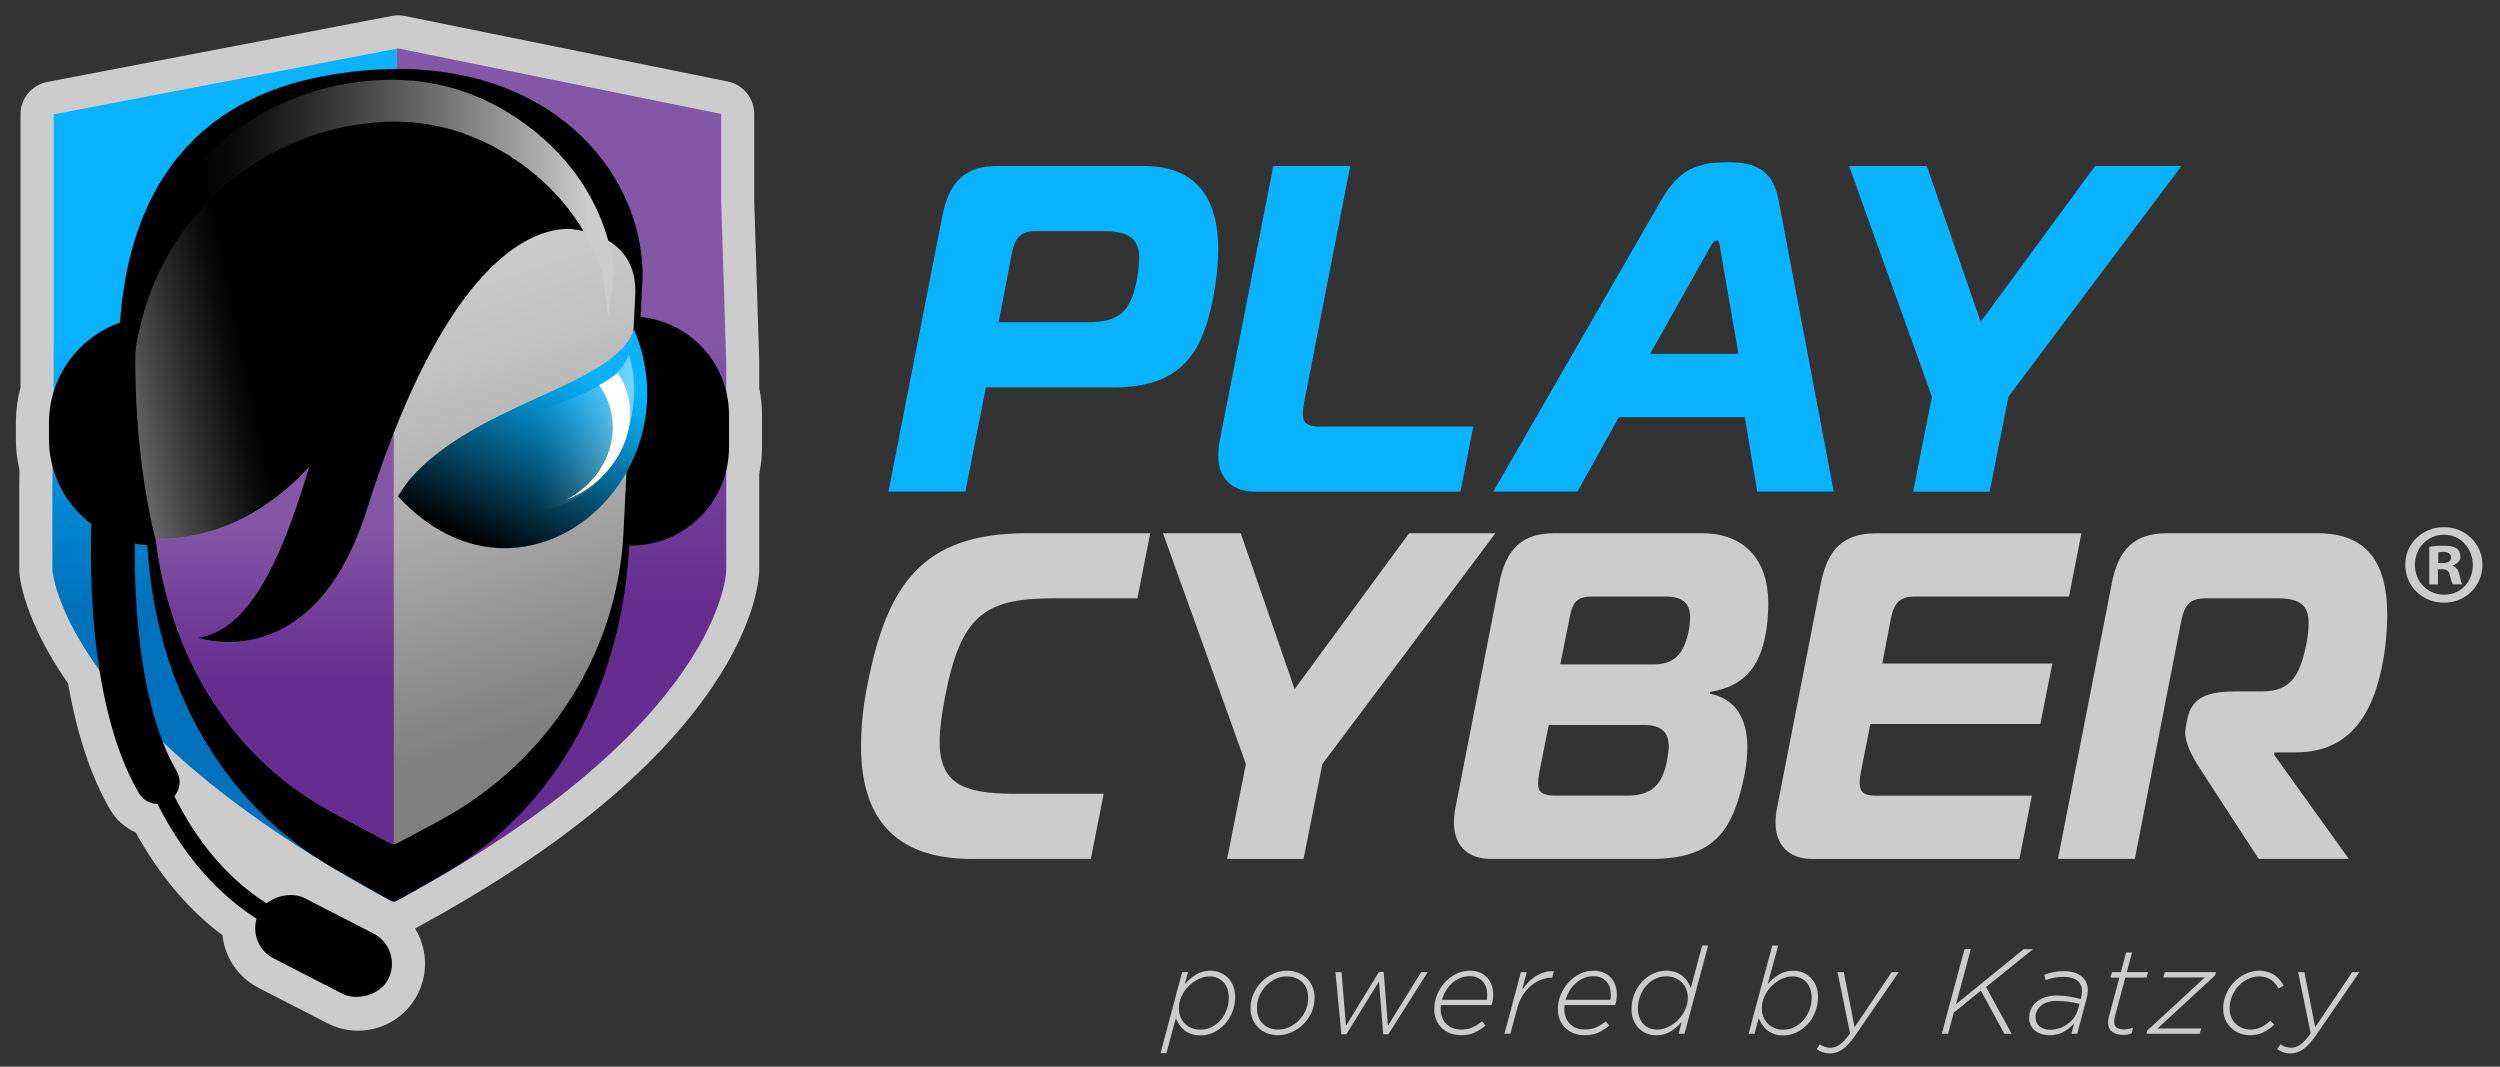
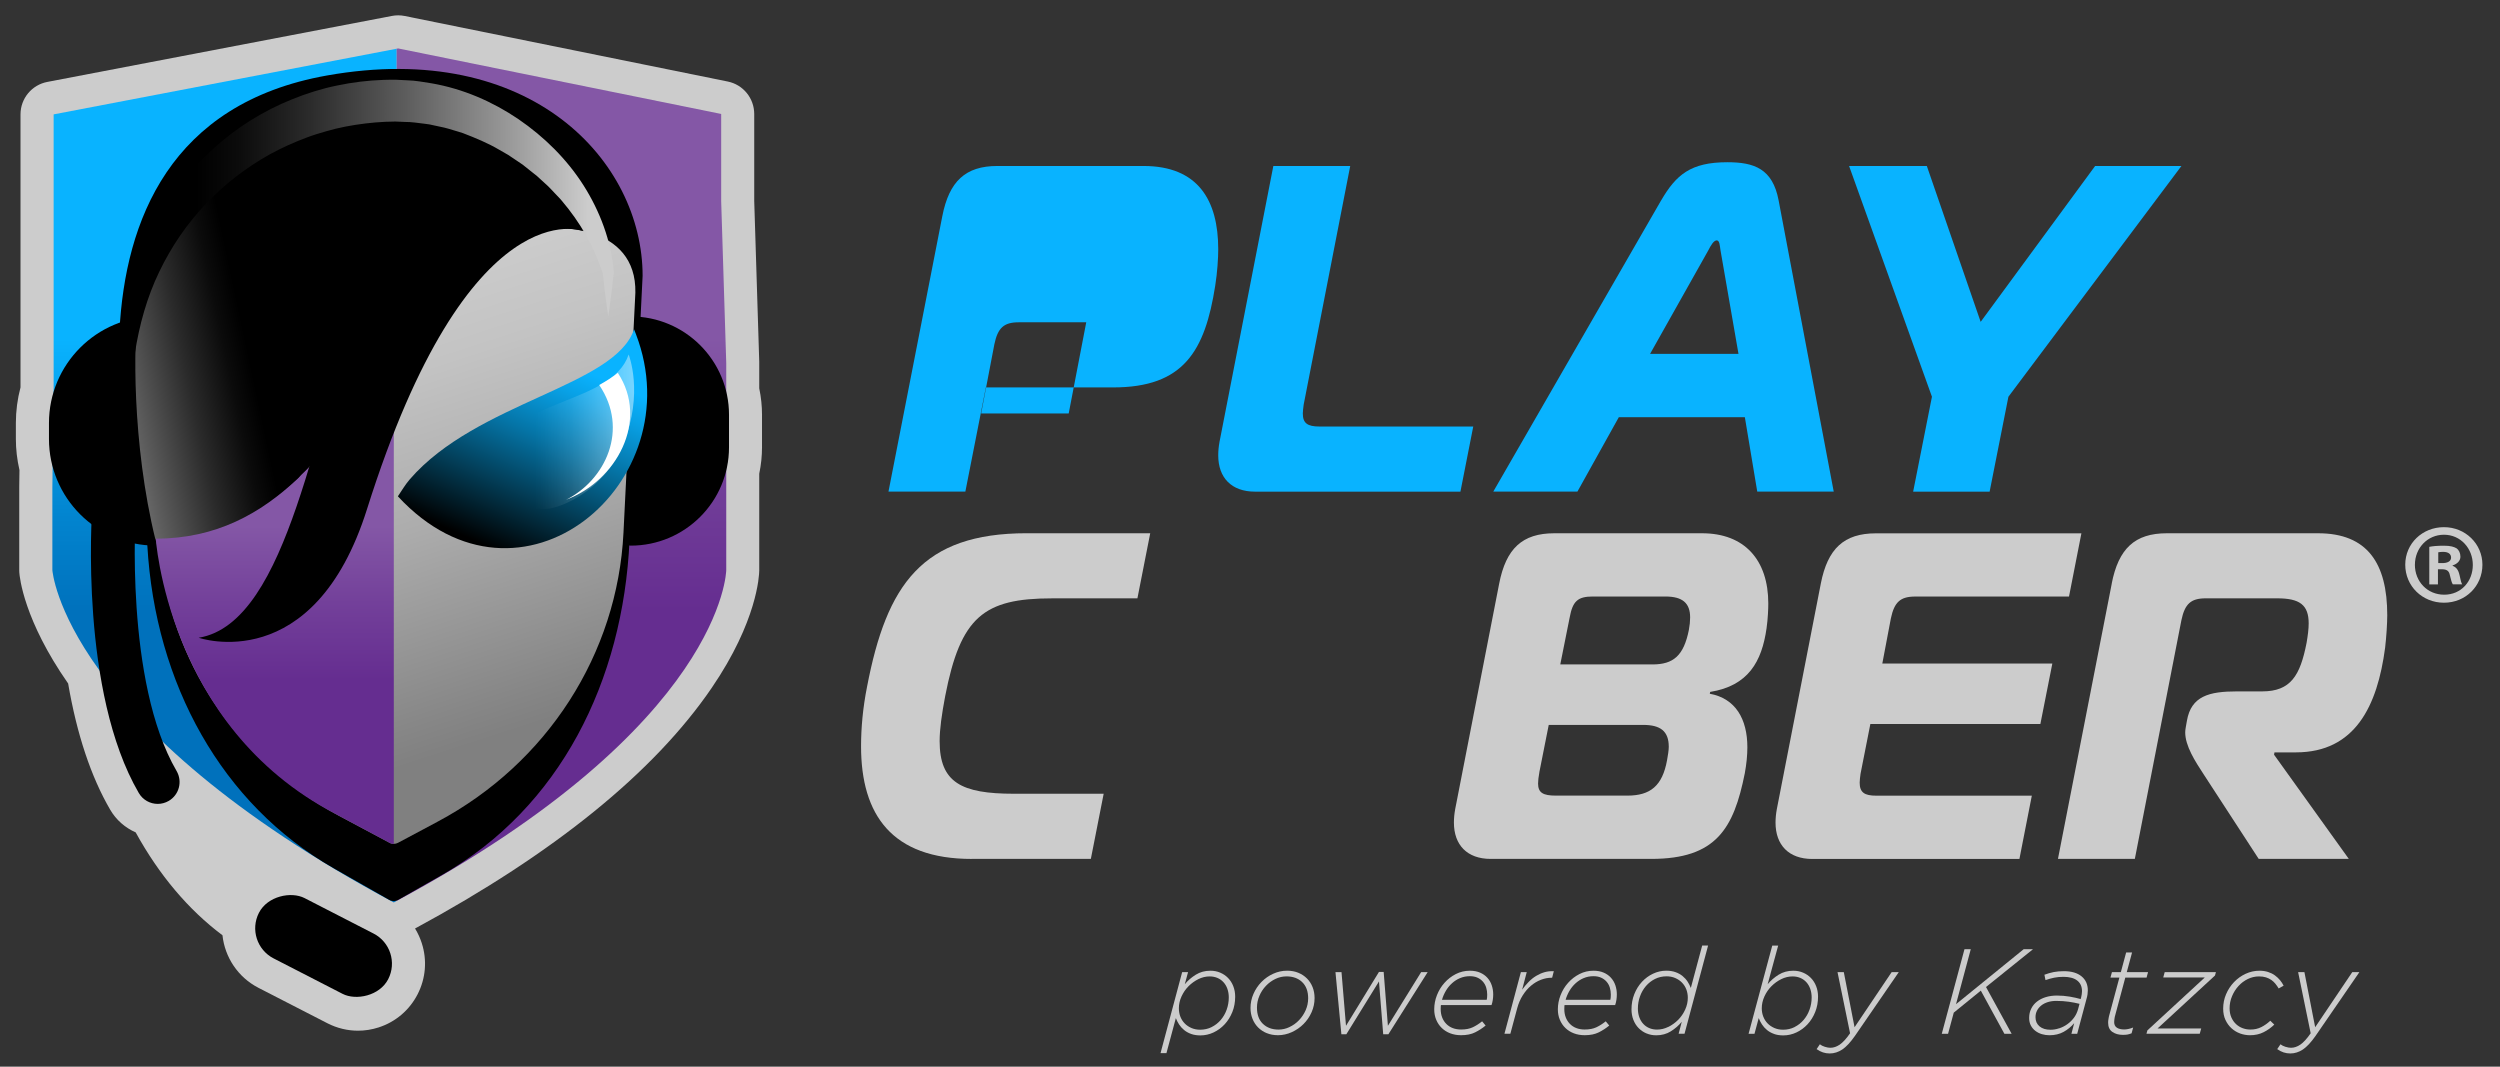
<svg xmlns="http://www.w3.org/2000/svg" xmlns:xlink="http://www.w3.org/1999/xlink" viewBox="0 0 786.24 335.47">
  <rect x="0" y="0" width="786.24" height="335.47" fill="#333333" stroke="none" />
  <defs>
    <style>.j{fill:url(#e);}.k{fill:url(#d);}.l{fill:url(#g);}.m{fill:url(#i);}.n{fill:url(#h);}.o{fill:url(#c);}.p{fill:url(#b);}.q{fill:url(#f);mix-blend-mode:overlay;opacity:.45;}.r{fill:#fff;}.s{fill:#ccc;}.t{fill:#09b3ff;}.u{isolation:isolate;}</style>
    <linearGradient id="b" x1="70.61" y1="283.83" x2="70.61" y2="15.32" gradientTransform="matrix(1, 0, 0, 1, 0, 0)" gradientUnits="userSpaceOnUse">
      <stop offset=".34" stop-color="#0071bc" />
      <stop offset=".45" stop-color="#0284cf" />
      <stop offset=".66" stop-color="#09b3ff" />
    </linearGradient>
    <linearGradient id="c" x1="176.58" y1="283.32" x2="176.58" y2="15.23" gradientTransform="matrix(1, 0, 0, 1, 0, 0)" gradientUnits="userSpaceOnUse">
      <stop offset=".34" stop-color="#652d90" />
      <stop offset=".5" stop-color="#73409a" />
      <stop offset=".66" stop-color="#8457a6" />
    </linearGradient>
    <linearGradient id="d" x1="163.45" y1="252.67" x2="110.8" y2="90.65" gradientTransform="matrix(1, 0, 0, 1, 0, 0)" gradientUnits="userSpaceOnUse">
      <stop offset=".13" stop-color="gray" />
      <stop offset=".2" stop-color="#878787" />
      <stop offset=".54" stop-color="#acacac" />
      <stop offset=".82" stop-color="#c3c3c3" />
      <stop offset="1" stop-color="#ccc" />
    </linearGradient>
    <linearGradient id="e" x1="-249.54" y1="540" x2="-196.44" y2="486.9" gradientTransform="translate(193.88 -421.87) rotate(-20.82)" gradientUnits="userSpaceOnUse">
      <stop offset="0" stop-color="#000" />
      <stop offset=".2" stop-color="#022e41" />
      <stop offset=".51" stop-color="#0574a6" />
      <stop offset=".73" stop-color="#08a1e6" />
      <stop offset=".84" stop-color="#09b3ff" />
    </linearGradient>
    <linearGradient id="f" x1="155.95" y1="135.8" x2="199.43" y2="135.8" gradientTransform="matrix(1, 0, 0, 1, 0, 0)" gradientUnits="userSpaceOnUse">
      <stop offset=".28" stop-color="#fff" stop-opacity="0" />
      <stop offset=".34" stop-color="#fff" stop-opacity=".03" />
      <stop offset=".43" stop-color="#fff" stop-opacity=".1" />
      <stop offset=".54" stop-color="#fff" stop-opacity=".21" />
      <stop offset=".66" stop-color="#fff" stop-opacity=".38" />
      <stop offset=".79" stop-color="#fff" stop-opacity=".59" />
      <stop offset=".92" stop-color="#fff" stop-opacity=".84" />
      <stop offset="1" stop-color="#fff" />
    </linearGradient>
    <linearGradient id="g" x1="86.39" y1="265.4" x2="86.39" y2="113.92" xlink:href="#c" />
    <linearGradient id="h" x1="36.55" y1="112.15" x2="105.47" y2="97.5" gradientTransform="matrix(1, 0, 0, 1, 0, 0)" gradientUnits="userSpaceOnUse">
      <stop offset="0" stop-color="#666" />
      <stop offset=".04" stop-color="#5d5d5d" />
      <stop offset=".29" stop-color="#2b2b2b" />
      <stop offset=".48" stop-color="#0b0b0b" />
      <stop offset=".58" stop-color="#000" />
    </linearGradient>
    <linearGradient id="i" x1="35.75" y1="68.17" x2="197.91" y2="68.17" gradientTransform="matrix(1, 0, 0, 1, 0, 0)" gradientUnits="userSpaceOnUse">
      <stop offset=".16" stop-color="#000" />
      <stop offset=".24" stop-color="#0b0b0b" />
      <stop offset=".38" stop-color="#2b2b2b" />
      <stop offset=".57" stop-color="#5e5e5e" />
      <stop offset=".8" stop-color="#a3a3a3" />
      <stop offset=".92" stop-color="#ccc" />
    </linearGradient>
  </defs>
  <g class="u">
    <g id="a">
      <g>
        <path class="s" d="M112.58,324.15c-3.3,0-6.58-.79-9.61-2.34l-21.68-11.14c-6.47-3.33-10.59-9.64-11.32-16.53-10.76-8.08-19.91-18.93-27.3-32.36-3.31-1.45-6.14-3.91-8.01-7.12-6.03-10.34-10.48-23.68-13.23-39.7-13.95-19.98-15.25-33.43-15.36-34.94-.02-.24-.02-.48-.02-.72v-26.02s0-.09,0-.13l.07-5.32c-.75-3.26-1.13-6.54-1.13-9.76v-5.02c0-3.79,.49-7.55,1.46-11.22V35.97c0-4.99,3.54-9.28,8.45-10.21L123.26,5.01c1.33-.26,2.7-.25,4.02,.02l101.59,20.61c4.85,.98,8.33,5.25,8.33,10.19v27.31l1.58,50.68c0,.11,0,.22,0,.33v7.97c.58,2.79,.87,5.57,.87,8.3v10.26c0,2.73-.29,5.51-.87,8.3v30.31s0,.08,0,.11c-.02,1.56-.58,15.89-14.96,36.95-18.11,26.52-49.5,51.98-93.29,75.66,.88,1.43,1.59,2.98,2.12,4.62,1.72,5.36,1.25,11.06-1.32,16.07-2.57,5-6.94,8.71-12.29,10.43-2.12,.68-4.3,1.02-6.46,1.02Zm-21.88-32.35l-.02,.07s-.05,.21,.13,.3l21.67,11.14s.1,.05,.2,.02c.1-.03,.13-.09,.15-.13,.02-.04,.05-.1,.02-.2s-.09-.13-.13-.15l-21.68-11.14c-.15-.08-.28,.03-.29,.05-.02,.02-.04,.03-.06,.05Zm-39.55-68.92c2.61,0,5.2,.98,7.19,2.88,16.65,15.91,38.67,31.44,65.5,46.22,27.01-14.91,61.6-37.71,81.34-65.25,11.56-16.13,12.72-26.68,12.81-27.68v-31.2c0-.81,.09-1.62,.28-2.41,.39-1.66,.59-3.21,.59-4.75v-10.26c0-1.54-.19-3.1-.59-4.75-.19-.79-.28-1.6-.28-2.41v-8.94l-1.58-50.68c0-.11,0-.22,0-.33v-18.97L125.15,25.83,27.27,44.57V121.97s0,.09,0,.13l-.02,1.35c-.01,.98-.16,1.94-.44,2.88-.66,2.19-1,4.45-1,6.71v5.02c0,1.91,.27,3.89,.8,5.91,.24,.91,.36,1.85,.34,2.79l-.08,6.58v25.32c.28,1.75,2.27,11.51,12.87,26.12,.96,1.33,1.6,2.86,1.85,4.48,.9,5.66,2.01,10.9,3.33,15.7,.15-.11,.3-.22,.45-.32,1.76-1.18,3.78-1.76,5.78-1.76Zm166.84-43.72v0h0Z" />
        <path class="p" d="M16.87,35.97V121.97l-.4,31.31v26.02s3.37,48.8,107.35,104.5v.03l.03-.02,.03,.02v-.03c.3-.16,.58-.32,.88-.48V15.32L16.87,35.97Z" />
        <path class="o" d="M226.81,63.31v-27.47L125.21,15.23l-.45,.09V283.32c103.11-55.5,103.64-104.03,103.64-104.03V114.16l-1.59-50.84Z" />
        <g>
-           <path class="t" d="M279.42,154.62l16.93-86.62c2.15-10.97,7.25-15.8,17.33-15.8h45.94c17.2,0,23.51,10.83,23.51,26.19,0,2.78-.27,7.17-.94,11.41-3.22,20.63-9.94,32.04-32.11,32.04h-40.03l-6.45,32.77h-24.18Zm62.2-53.26c10.08,0,13.84-2.93,15.85-13.02,.54-2.78,.81-5.56,.81-7.17,0-6-3.22-8.49-11.15-8.49h-21.23c-4.7,0-6.58,1.76-7.66,6.88l-4.17,21.8h27.54Z" />
+           <path class="t" d="M279.42,154.62l16.93-86.62c2.15-10.97,7.25-15.8,17.33-15.8h45.94c17.2,0,23.51,10.83,23.51,26.19,0,2.78-.27,7.17-.94,11.41-3.22,20.63-9.94,32.04-32.11,32.04h-40.03l-6.45,32.77h-24.18Zm62.2-53.26h-21.23c-4.7,0-6.58,1.76-7.66,6.88l-4.17,21.8h27.54Z" />
          <path class="t" d="M394.68,154.62c-7.39,0-11.55-4.39-11.55-11.41,0-1.32,.13-2.78,.4-4.24l16.93-86.77h24.18l-14.64,75.06c-.13,1.02-.27,2.05-.27,2.78,0,3.07,1.48,4.1,5.24,4.1h48.36l-4.03,20.48h-64.62Z" />
          <path class="t" d="M522.43,63.02c4.7-8.05,9.27-12,20.82-12,8.46,0,14.24,2.05,16.12,12l17.33,91.59h-24.05l-3.9-23.41h-39.63l-13.03,23.41h-26.46l52.79-91.59Zm-3.49,48.28h27.81l-5.64-32.48c-.27-1.61-.27-3.22-1.21-3.22s-1.88,1.61-2.69,3.22l-18.27,32.48Z" />
          <path class="t" d="M658.91,52.2h27.14l-54.41,72.57-5.91,29.85h-24.05l5.91-29.85-26.06-72.57h24.45l16.93,49.02,36-49.02Z" />
        </g>
        <g>
          <path class="s" d="M305.59,270.13c-24.99,0-34.79-13.75-34.79-35.41,0-5.71,.54-12,1.88-18.73,6.18-32.19,17.33-48.29,50.24-48.29h38.82l-4.03,20.48h-26.87c-21.49,0-28.75,5.85-33.58,30.73-1.08,5.71-1.75,10.39-1.75,14.19,0,13.02,6.85,16.53,23.38,16.53h28.21l-4.03,20.48h-37.48Z" />
-           <path class="s" d="M443.15,167.71h27.14l-54.41,72.57-5.91,29.85h-24.05l5.91-29.85-26.06-72.57h24.45l16.93,49.02,36-49.02Z" />
          <path class="s" d="M549.54,235.01c0,2.49-.27,5.27-.81,8.19-3.49,17.41-9,26.92-29.42,26.92h-50.51c-7.39,0-11.55-4.39-11.55-11.41,0-1.32,.13-2.78,.4-4.24l13.84-70.96c2.15-10.97,7.25-15.8,17.33-15.8h46.48c13.3,0,20.82,8.34,20.82,22.09,0,1.76-.13,4.83-.54,7.75-1.48,10.54-5.78,18.14-17.73,20.05l-.13,.58c8.06,1.46,11.82,7.9,11.82,16.83Zm-65.42,7.9c-.27,1.46-.4,2.63-.4,3.51,0,2.93,1.61,3.8,5.64,3.8h22.43c7.25,0,11.02-3.07,12.49-11.12,.27-1.61,.54-3.07,.54-4.24,0-4.97-2.69-6.88-8.06-6.88h-29.69l-2.96,14.92Zm6.58-33.95h29.02c6.58,0,9.81-2.78,11.42-10.83,.27-1.46,.4-2.78,.4-3.95,0-4.54-2.42-6.58-7.79-6.58h-22.84c-4.7,0-6.31,1.46-7.25,6.58l-2.96,14.78Z" />
          <path class="s" d="M650.69,187.61h-48.36c-4.7,0-6.58,1.76-7.66,6.88l-2.69,14.19h53.47l-3.76,19.02h-53.47l-3.09,15.66c-.13,1.02-.27,2.05-.27,2.78,0,3.07,1.48,4.1,5.24,4.1h48.9l-3.9,19.9h-65.15c-7.39,0-11.55-4.39-11.55-11.41,0-1.32,.13-2.78,.4-4.24l13.84-70.96c2.15-10.97,7.25-15.8,17.33-15.8h64.62l-3.9,19.9Z" />
          <path class="s" d="M664.13,183.51c2.15-10.97,7.25-15.8,17.33-15.8h47.56c15.58,0,21.76,9.51,21.76,25.75,0,2.49-.27,6.88-.67,10.24-2.42,18.29-9.4,32.92-28.08,32.92h-6.72l-.13,.73,23.51,32.77h-28.34l-17.33-26.63c-2.69-4.1-5.78-8.92-5.78-13.17,0-.88,.27-2.05,.54-3.66,1.34-7.75,6.99-9.22,15.72-9.22h7.93c9,0,11.96-4.97,13.97-15.22,.4-2.34,.67-4.39,.67-6.15,0-5.85-2.82-7.9-9.94-7.9h-22.43c-4.7,0-6.58,1.76-7.66,6.88l-14.64,75.06h-24.18l16.93-86.62Z" />
        </g>
        <path d="M48.93,99.51h0v72.08h0c-18.5,0-33.53-15.02-33.53-33.53v-5.02c0-18.5,15.02-33.53,33.53-33.53Z" />
        <path d="M138.85,275.25l-13.62,7.75c-.88,.5-1.95,.5-2.83,0l-17.39-9.9c-35.29-20.09-56.21-58.11-58.68-101.65,0,0-42.2-130.14,56.5-147.71,64.35-11.46,99.27,27.11,99.27,63.02l-4.11,83.23c-2.05,44.14-21.79,84-59.15,105.27Z" />
-         <path d="M104.68,298.84c-27.89-6.17-49.05-26.92-61.17-60-9.05-24.69-9.92-47.21-9.95-48.15l5.85-.2c0,.22,.88,22.66,9.65,46.48,11.58,31.47,30.72,50.37,56.89,56.16l-1.26,5.71Z" />
        <path d="M49.6,252.82c-2.36,0-4.66-1.22-5.94-3.41-18.55-31.78-14.82-87.45-14.65-89.81,.27-3.79,3.55-6.64,7.34-6.37,3.78,.27,6.63,3.55,6.37,7.34h0c-.04,.54-3.58,53.8,12.82,81.91,1.91,3.28,.81,7.48-2.47,9.4-1.09,.63-2.28,.94-3.46,.94Z" />
        <rect x="91.1" y="274.66" width="21.32" height="45.7" rx="10.66" ry="10.66" transform="translate(-209.36 252.02) rotate(-62.8)" />
        <path d="M226.64,99.51h0c1.45,0,2.62,1.17,2.62,2.62v66.84c0,1.45-1.17,2.62-2.62,2.62h0c-17.06,0-30.91-13.85-30.91-30.91v-10.26c0-17.06,13.85-30.91,30.91-30.91Z" transform="translate(425 271.11) rotate(180)" />
        <path class="k" d="M137.69,258.38l-12.54,6.69c-.81,.43-1.8,.43-2.61,0l-16.01-8.54c-32.49-17.33-52.8-48.61-56.58-84.43l-.61-.95c-.16-1.52-.15-2.34,1.41-2.39,64.91-2.13,59.99-77.08,112.4-95.12,11.97-4.12,37.12-2.77,36.67,18.42l-3.74,75.51c-1.89,38.08-24,72.47-58.39,90.81Z" />
        <path class="j" d="M200.01,105.1l-.61-1.53c-5.92,17.9-49.5,22.83-70.53,47.19-1.49,1.72-2.45,3.46-3.74,5.33,38.56,41.67,92.8-4.23,74.88-50.98Z" />
        <path class="q" d="M197.71,111.5s4.81,12.11-1.64,27.97c-6.45,15.86-21.62,21.25-25.67,20.58s-16.52,3.03-14.16-15.84c2.36-18.88,36.07-16.52,41.46-32.7Z" />
        <path class="r" d="M188.45,121.08c9.5,13.99,1.94,29.89-10.43,36.1,15.85-5.96,26.2-24.87,16.28-39.92-1.67,1.35-3.65,2.61-5.85,3.82Z" />
        <path class="l" d="M123.85,113.92c-18.69,24.11-36.88,54.84-74.92,54.84,0,0,3.53,59.57,56.34,87.09l17.1,9.13c.67,.51,1.48,.41,1.48,.41V113.92Z" />
        <path d="M183.44,72.66s-4.23-4.33-7.76-8.82c-3.53-4.5-11.7-4.44-15.89-2.25-4.18,2.2-32.76,4.63-46.79,36.16-14.03,31.53-21.71,98.14-50.52,102.82,0,0,36.22,12.61,52.95-40.47,32.04-101.68,68.01-87.44,68.01-87.44Z" />
        <path class="n" d="M92.2,39c-39.73,15.71-47.45,51.09-48.75,58.9-1.43,8.57-2.06,41.44,5.47,71.95,.02,.08,.05,.15,.07,.23-.04-.43-.05-.67-.05-.67,19.02,0,33.07-7.91,44.71-18.92s2.44-113.03-1.44-111.49Z" />
        <path class="m" d="M42.37,111.27c-1.29-9.15-.66-18.75,1.91-27.95,2.58-9.19,6.94-18.01,12.85-25.74,5.92-7.71,13.25-14.44,21.58-19.66,4.17-2.6,8.56-4.86,13.14-6.69,4.57-1.85,9.29-3.35,14.14-4.33,4.83-1.02,9.75-1.62,14.68-1.78,1.24-.02,2.46-.07,3.71-.05l3.78,.19c2.53,.06,5.01,.55,7.49,.93,9.92,1.7,19.26,5.76,27.4,11.29,8.13,5.56,15.22,12.58,20.45,20.79,5.21,8.2,8.67,17.51,9.53,26.99l.03,.33c-.25,2.32-.53,4.64-.81,6.96-.32,2.32-.59,4.64-.96,6.96-.37-2.32-.64-4.64-.96-6.96-.29-2.32-.57-4.64-.81-6.96l.03,.33c-2.72-8.49-7.21-16.11-12.78-22.68-.66-.84-1.47-1.58-2.19-2.37-.76-.77-1.44-1.59-2.22-2.32l-2.37-2.17-1.18-1.08c-.41-.35-.84-.66-1.26-.99l-2.5-1.99-.62-.5-.66-.45-1.32-.89c-.88-.59-1.75-1.2-2.64-1.77l-2.75-1.58c-3.64-2.15-7.54-3.75-11.44-5.25-.98-.35-2-.61-2.99-.92-1-.28-1.98-.64-3-.85l-3.04-.65-1.51-.33c-.51-.1-1.02-.13-1.53-.21-2.05-.23-4.08-.59-6.14-.57l-3.07-.13c-1.04,0-2.1,.06-3.15,.08-4.21,.21-8.4,.71-12.53,1.51l-3.09,.67-3.05,.82c-2.02,.58-4.05,1.19-6.02,1.94-3.95,1.47-7.82,3.2-11.54,5.24-7.41,4.11-14.24,9.36-20.17,15.59-5.93,6.22-10.9,13.46-14.71,21.41-3.84,7.96-6.28,16.67-7.69,25.81Z" />
        <g>
          <path class="s" d="M371.78,305.74h1.86l-1.03,3.8c.96-1.16,2.11-2.17,3.46-3,1.34-.84,2.88-1.25,4.6-1.25,1.11,0,2.15,.2,3.1,.61,.95,.4,1.77,.97,2.47,1.69,.7,.72,1.24,1.58,1.63,2.58,.39,1,.59,2.1,.59,3.29,0,1.72-.3,3.33-.89,4.81-.6,1.48-1.4,2.77-2.41,3.86-1.01,1.09-2.18,1.95-3.5,2.57-1.32,.62-2.7,.93-4.14,.93-1.09,0-2.06-.15-2.91-.46-.85-.3-1.58-.71-2.2-1.22-.62-.51-1.15-1.09-1.58-1.75-.43-.66-.77-1.33-1.03-2.01l-2.96,11.02h-1.86l6.8-25.46Zm9.29,17.26c1.1-.55,2.05-1.3,2.85-2.23s1.42-2.01,1.86-3.23c.44-1.22,.67-2.5,.67-3.84,0-.98-.15-1.88-.44-2.71-.29-.82-.7-1.52-1.24-2.1-.53-.58-1.17-1.03-1.9-1.34-.74-.31-1.55-.47-2.43-.47-1.22,0-2.4,.28-3.55,.85-1.15,.57-2.18,1.31-3.1,2.23-.91,.92-1.65,1.99-2.2,3.2-.56,1.21-.84,2.46-.84,3.74,0,.93,.16,1.81,.47,2.63,.32,.82,.77,1.53,1.37,2.14,.59,.61,1.3,1.08,2.13,1.44,.82,.35,1.73,.53,2.72,.53,1.32,0,2.53-.28,3.63-.83Z" />
          <path class="s" d="M398.4,324.93c-1.05-.43-1.96-1.03-2.72-1.79-.76-.76-1.35-1.67-1.77-2.72-.42-1.05-.63-2.2-.63-3.44,0-1.52,.31-2.99,.93-4.41,.62-1.42,1.46-2.67,2.51-3.74,1.05-1.08,2.27-1.94,3.67-2.58,1.39-.64,2.86-.97,4.41-.97,1.29,0,2.46,.22,3.51,.65,1.05,.43,1.96,1.03,2.72,1.79,.76,.76,1.35,1.67,1.77,2.72,.42,1.05,.63,2.2,.63,3.44,0,1.57-.32,3.07-.95,4.48-.63,1.42-1.48,2.66-2.55,3.72-1.06,1.06-2.29,1.91-3.69,2.54s-2.84,.95-4.33,.95c-1.29,0-2.46-.22-3.51-.65Zm7.14-1.93c1.13-.53,2.12-1.24,2.98-2.14,.86-.89,1.56-1.94,2.09-3.12,.53-1.19,.8-2.45,.8-3.78,0-2.2-.63-3.89-1.88-5.09-1.25-1.2-2.89-1.8-4.92-1.8-1.22,0-2.39,.27-3.51,.81-1.13,.54-2.12,1.27-2.98,2.18s-1.55,1.95-2.05,3.14c-.51,1.19-.76,2.42-.76,3.71,0,2.2,.63,3.89,1.88,5.09,1.25,1.2,2.89,1.8,4.92,1.8,1.17,0,2.31-.26,3.44-.79Z" />
          <path class="s" d="M420,305.74h1.9l1.41,16.87,10.37-16.95h1.48l1.33,16.95,10.45-16.87h2.05l-12.35,19.53h-1.63l-1.33-16.61-10.26,16.61h-1.56l-1.86-19.53Z" />
          <path class="s" d="M453.11,316.72c-.01,.23-.02,.44-.02,.64,0,.98,.16,1.87,.47,2.65s.75,1.46,1.31,2.02c.56,.57,1.23,1,2.01,1.3s1.66,.45,2.62,.45c1.47,0,2.7-.24,3.71-.72,1-.48,1.97-1.1,2.91-1.86l1.1,1.33c-1.01,.84-2.12,1.55-3.31,2.15-1.19,.59-2.66,.89-4.41,.89-1.24,0-2.38-.2-3.4-.59-1.03-.39-1.91-.95-2.66-1.67-.75-.72-1.33-1.58-1.75-2.58-.42-1-.63-2.1-.63-3.29,0-1.52,.28-3.01,.85-4.46s1.36-2.76,2.38-3.89c1.01-1.14,2.2-2.06,3.57-2.76,1.37-.7,2.84-1.04,4.41-1.04,1.22,0,2.28,.2,3.19,.59s1.68,.93,2.3,1.62c.62,.68,1.08,1.47,1.39,2.38,.3,.9,.46,1.84,.46,2.83,0,1.24-.18,2.37-.53,3.38h-15.92c-.03,.2-.04,.42-.06,.64Zm14.46-2.31c.05-.18,.09-.4,.11-.67s.04-.58,.04-.93c0-.79-.11-1.53-.32-2.22-.21-.7-.55-1.31-1.01-1.84-.46-.53-1.03-.96-1.71-1.27-.68-.32-1.5-.47-2.43-.47-1.09,0-2.1,.2-3.04,.59-.94,.39-1.79,.93-2.55,1.62-.76,.68-1.41,1.48-1.94,2.38-.53,.9-.94,1.84-1.22,2.83h14.06Z" />
          <path class="s" d="M478.29,305.74h1.86l-1.44,5.51c.63-.89,1.32-1.7,2.05-2.45,.73-.75,1.51-1.38,2.34-1.88s1.7-.89,2.62-1.16c.92-.27,1.91-.37,2.95-.32l-.53,2.05h-.15c-1.11,0-2.24,.21-3.36,.64-1.13,.43-2.18,1.06-3.15,1.88-.98,.82-1.84,1.84-2.6,3.04-.76,1.2-1.34,2.58-1.75,4.12l-2.13,7.94h-1.86l5.17-19.38Z" />
          <path class="s" d="M491.99,316.72c-.01,.23-.02,.44-.02,.64,0,.98,.16,1.87,.47,2.65s.75,1.46,1.31,2.02c.56,.57,1.23,1,2.01,1.3s1.66,.45,2.62,.45c1.47,0,2.7-.24,3.71-.72,1-.48,1.97-1.1,2.91-1.86l1.1,1.33c-1.01,.84-2.12,1.55-3.31,2.15-1.19,.59-2.66,.89-4.41,.89-1.24,0-2.38-.2-3.4-.59-1.03-.39-1.91-.95-2.66-1.67-.75-.72-1.33-1.58-1.75-2.58-.42-1-.63-2.1-.63-3.29,0-1.52,.28-3.01,.85-4.46s1.36-2.76,2.38-3.89c1.01-1.14,2.2-2.06,3.57-2.76,1.37-.7,2.84-1.04,4.41-1.04,1.22,0,2.28,.2,3.19,.59s1.68,.93,2.3,1.62c.62,.68,1.08,1.47,1.39,2.38,.3,.9,.46,1.84,.46,2.83,0,1.24-.18,2.37-.53,3.38h-15.92c-.03,.2-.04,.42-.06,.64Zm14.46-2.31c.05-.18,.09-.4,.11-.67s.04-.58,.04-.93c0-.79-.11-1.53-.32-2.22-.21-.7-.55-1.31-1.01-1.84-.46-.53-1.03-.96-1.71-1.27-.68-.32-1.5-.47-2.43-.47-1.09,0-2.1,.2-3.04,.59-.94,.39-1.79,.93-2.55,1.62-.76,.68-1.41,1.48-1.94,2.38-.53,.9-.94,1.84-1.22,2.83h14.06Z" />
          <path class="s" d="M517.79,325c-.95-.4-1.77-.97-2.47-1.69-.7-.72-1.24-1.58-1.63-2.58-.39-1-.59-2.1-.59-3.29,0-1.72,.3-3.32,.89-4.81,.59-1.48,1.4-2.77,2.41-3.86,1.01-1.09,2.18-1.94,3.5-2.56s2.7-.93,4.14-.93c1.09,0,2.06,.15,2.91,.46,.85,.3,1.58,.71,2.2,1.21,.62,.51,1.15,1.09,1.58,1.75,.43,.66,.77,1.33,1.03,2.01l3.57-13.34h1.86l-7.41,27.74h-1.86l.99-3.76c-.96,1.17-2.11,2.17-3.44,3s-2.86,1.25-4.58,1.25c-1.12,0-2.15-.2-3.1-.61Zm6.88-2.03c1.15-.57,2.18-1.31,3.1-2.23,.91-.92,1.65-1.99,2.2-3.2,.56-1.21,.84-2.46,.84-3.75,0-.93-.16-1.81-.47-2.63-.32-.82-.77-1.53-1.37-2.14-.6-.61-1.3-1.08-2.13-1.44s-1.73-.53-2.72-.53c-1.32,0-2.53,.28-3.63,.83-1.1,.55-2.05,1.3-2.85,2.23-.8,.93-1.42,2.01-1.86,3.23-.44,1.22-.67,2.5-.67,3.84,0,.98,.15,1.89,.44,2.71,.29,.82,.7,1.52,1.24,2.1,.53,.58,1.17,1.03,1.9,1.34,.73,.31,1.54,.47,2.43,.47,1.22,0,2.4-.28,3.55-.85Z" />
          <path class="s" d="M557.92,325.16c-.85-.3-1.58-.71-2.2-1.22-.62-.51-1.15-1.09-1.58-1.75-.43-.66-.77-1.33-1.03-2.01l-1.33,4.94h-1.86l7.45-27.74h1.86l-3.31,12.16c.96-1.16,2.12-2.17,3.46-3s2.88-1.25,4.6-1.25c1.11,0,2.15,.2,3.1,.61,.95,.4,1.77,.97,2.47,1.69,.7,.72,1.24,1.58,1.63,2.58,.39,1,.59,2.1,.59,3.29,0,1.72-.3,3.33-.89,4.81-.6,1.48-1.4,2.77-2.41,3.86-1.01,1.09-2.18,1.95-3.5,2.57-1.32,.62-2.7,.93-4.14,.93-1.09,0-2.06-.15-2.91-.46Zm6.46-2.16c1.1-.55,2.05-1.3,2.85-2.23s1.42-2.01,1.86-3.23c.44-1.22,.67-2.5,.67-3.84,0-.98-.15-1.88-.44-2.71-.29-.82-.7-1.52-1.23-2.1-.53-.58-1.17-1.03-1.9-1.34-.74-.31-1.54-.47-2.43-.47-1.22,0-2.4,.28-3.55,.85-1.15,.57-2.18,1.31-3.1,2.23-.91,.92-1.65,1.99-2.2,3.2s-.84,2.46-.84,3.74c0,.93,.16,1.81,.48,2.63,.32,.82,.77,1.53,1.37,2.14,.6,.61,1.3,1.08,2.13,1.44,.82,.35,1.73,.53,2.72,.53,1.32,0,2.53-.28,3.63-.83Z" />
          <path class="s" d="M571.31,329.95l1.03-1.53c.41,.33,.93,.6,1.58,.8,.65,.2,1.22,.3,1.73,.3,.99,0,1.97-.33,2.94-.99s2.06-1.85,3.25-3.57l-3.95-19.23h1.98l3.38,17.33,11.67-17.33h2.24l-13.79,20.06c-1.42,2.03-2.75,3.45-3.99,4.28-1.24,.82-2.56,1.24-3.95,1.24-1.47,0-2.84-.45-4.1-1.36Z" />
          <path class="s" d="M617.82,298.52h1.98l-4.64,17.29,21.28-17.29h2.93l-14.78,11.89,8.06,14.71h-2.28l-7.41-13.57-8.51,6.92-1.79,6.65h-1.98l7.14-26.6Z" />
          <path class="s" d="M642.14,325.23c-.76-.23-1.44-.57-2.03-1.03-.6-.46-1.07-1.02-1.42-1.69-.36-.67-.53-1.46-.53-2.38,0-1.06,.21-2.03,.65-2.91,.43-.87,1.03-1.62,1.81-2.22,.77-.61,1.7-1.08,2.77-1.41,1.08-.33,2.25-.49,3.52-.49,1.39,0,2.74,.12,4.05,.34,1.3,.23,2.44,.48,3.4,.76l.15-.53c.08-.28,.14-.6,.19-.97,.05-.37,.08-.69,.08-.96,0-1.46-.5-2.58-1.5-3.36s-2.45-1.17-4.35-1.17c-1.06,0-2.03,.09-2.91,.27s-1.78,.43-2.72,.76l-.34-1.69c.96-.36,1.92-.64,2.87-.83,.95-.19,2.03-.29,3.25-.29,2.38,0,4.23,.54,5.55,1.62,1.32,1.08,1.98,2.55,1.98,4.43,0,.35-.03,.76-.09,1.21-.06,.46-.16,.9-.29,1.33l-2.96,11.1h-1.82l.87-3.34c-.94,1.12-2.05,2.03-3.33,2.74s-2.77,1.06-4.46,1.06c-.81,0-1.6-.12-2.36-.34Zm5.47-1.82c.91-.3,1.77-.74,2.57-1.31,.8-.57,1.49-1.25,2.07-2.03s1.01-1.67,1.29-2.66l.46-1.71c-.99-.25-2.1-.47-3.33-.65-1.23-.18-2.56-.27-4.01-.27-.96,0-1.84,.13-2.64,.38s-1.48,.61-2.05,1.06c-.57,.46-1.01,.99-1.33,1.61-.32,.62-.48,1.31-.48,2.07,0,1.21,.42,2.18,1.27,2.89,.85,.71,2,1.06,3.44,1.06,.91,0,1.82-.15,2.74-.46Z" />
          <path class="s" d="M664.35,324.55c-.9-.61-1.35-1.58-1.35-2.93,0-.3,.02-.63,.08-.97s.1-.64,.15-.89l3.31-12.31h-2.81l.46-1.71h2.81l1.67-6.2h1.86l-1.67,6.2h6.69l-.46,1.71h-6.69l-3.31,12.35c-.05,.25-.1,.53-.13,.84-.04,.3-.06,.57-.06,.8,0,.81,.29,1.4,.86,1.77,.57,.37,1.34,.55,2.3,.55,.81,0,1.75-.2,2.81-.61l-.49,1.82c-.51,.2-.96,.34-1.37,.4-.41,.06-.86,.09-1.37,.09-1.29,0-2.39-.3-3.29-.91Z" />
          <path class="s" d="M675.35,324.05l18.05-16.64h-13.07l.46-1.67h16.11l-.3,1.06-18.05,16.64h13.72l-.46,1.67h-16.76l.3-1.06Z" />
          <path class="s" d="M704.5,325.02c-1.01-.37-1.91-.91-2.7-1.63-.79-.72-1.42-1.6-1.9-2.62-.48-1.03-.72-2.21-.72-3.55,0-1.6,.3-3.11,.91-4.54,.61-1.43,1.44-2.7,2.49-3.8,1.05-1.1,2.27-1.98,3.65-2.62,1.38-.64,2.83-.97,4.35-.97,.99,0,1.89,.13,2.7,.39,.81,.26,1.53,.61,2.15,1.06,.62,.45,1.16,.96,1.62,1.51s.84,1.14,1.14,1.75l-1.56,.87c-.3-.51-.64-.99-1.01-1.46s-.8-.87-1.29-1.21c-.49-.34-1.06-.62-1.69-.82-.63-.2-1.36-.3-2.17-.3-1.24,0-2.42,.27-3.53,.81-1.12,.54-2.1,1.28-2.95,2.21-.85,.93-1.53,2.01-2.03,3.21-.51,1.21-.76,2.47-.76,3.78,0,1.08,.18,2.04,.55,2.88,.37,.83,.86,1.53,1.46,2.1,.61,.57,1.3,1,2.09,1.29,.79,.29,1.6,.43,2.43,.43,1.27,0,2.41-.25,3.42-.76,1.01-.51,1.96-1.18,2.85-2.01l1.25,1.22c-.99,.96-2.11,1.76-3.36,2.39s-2.68,.95-4.28,.95c-1.06,0-2.1-.19-3.12-.55Z" />
          <path class="s" d="M716.17,329.95l1.03-1.53c.41,.33,.93,.6,1.58,.8,.65,.2,1.22,.3,1.73,.3,.99,0,1.97-.33,2.94-.99s2.06-1.85,3.25-3.57l-3.95-19.23h1.98l3.38,17.33,11.67-17.33h2.24l-13.79,20.06c-1.42,2.03-2.75,3.45-3.99,4.28-1.24,.82-2.56,1.24-3.95,1.24-1.47,0-2.84-.45-4.1-1.36Z" />
        </g>
        <path class="s" d="M780.71,177.6c0,6.7-5.26,11.95-12.1,11.95s-12.17-5.26-12.17-11.95,5.4-11.81,12.17-11.81,12.1,5.26,12.1,11.81Zm-21.24,0c0,5.26,3.89,9.43,9.22,9.43s9-4.18,9-9.36-3.82-9.5-9.07-9.5-9.14,4.25-9.14,9.43Zm7.27,6.19h-2.74v-11.81c1.08-.22,2.59-.36,4.54-.36,2.23,0,3.24,.36,4.1,.86,.65,.5,1.15,1.44,1.15,2.59,0,1.3-1.01,2.3-2.45,2.74v.14c1.15,.43,1.8,1.3,2.16,2.88,.36,1.8,.58,2.52,.86,2.95h-2.95c-.36-.43-.58-1.51-.94-2.88-.22-1.3-.94-1.87-2.45-1.87h-1.3v4.75Zm.07-6.7h1.3c1.51,0,2.74-.5,2.74-1.73,0-1.08-.79-1.8-2.52-1.8-.72,0-1.22,.07-1.51,.14v3.38Z" />
      </g>
    </g>
  </g>
</svg>